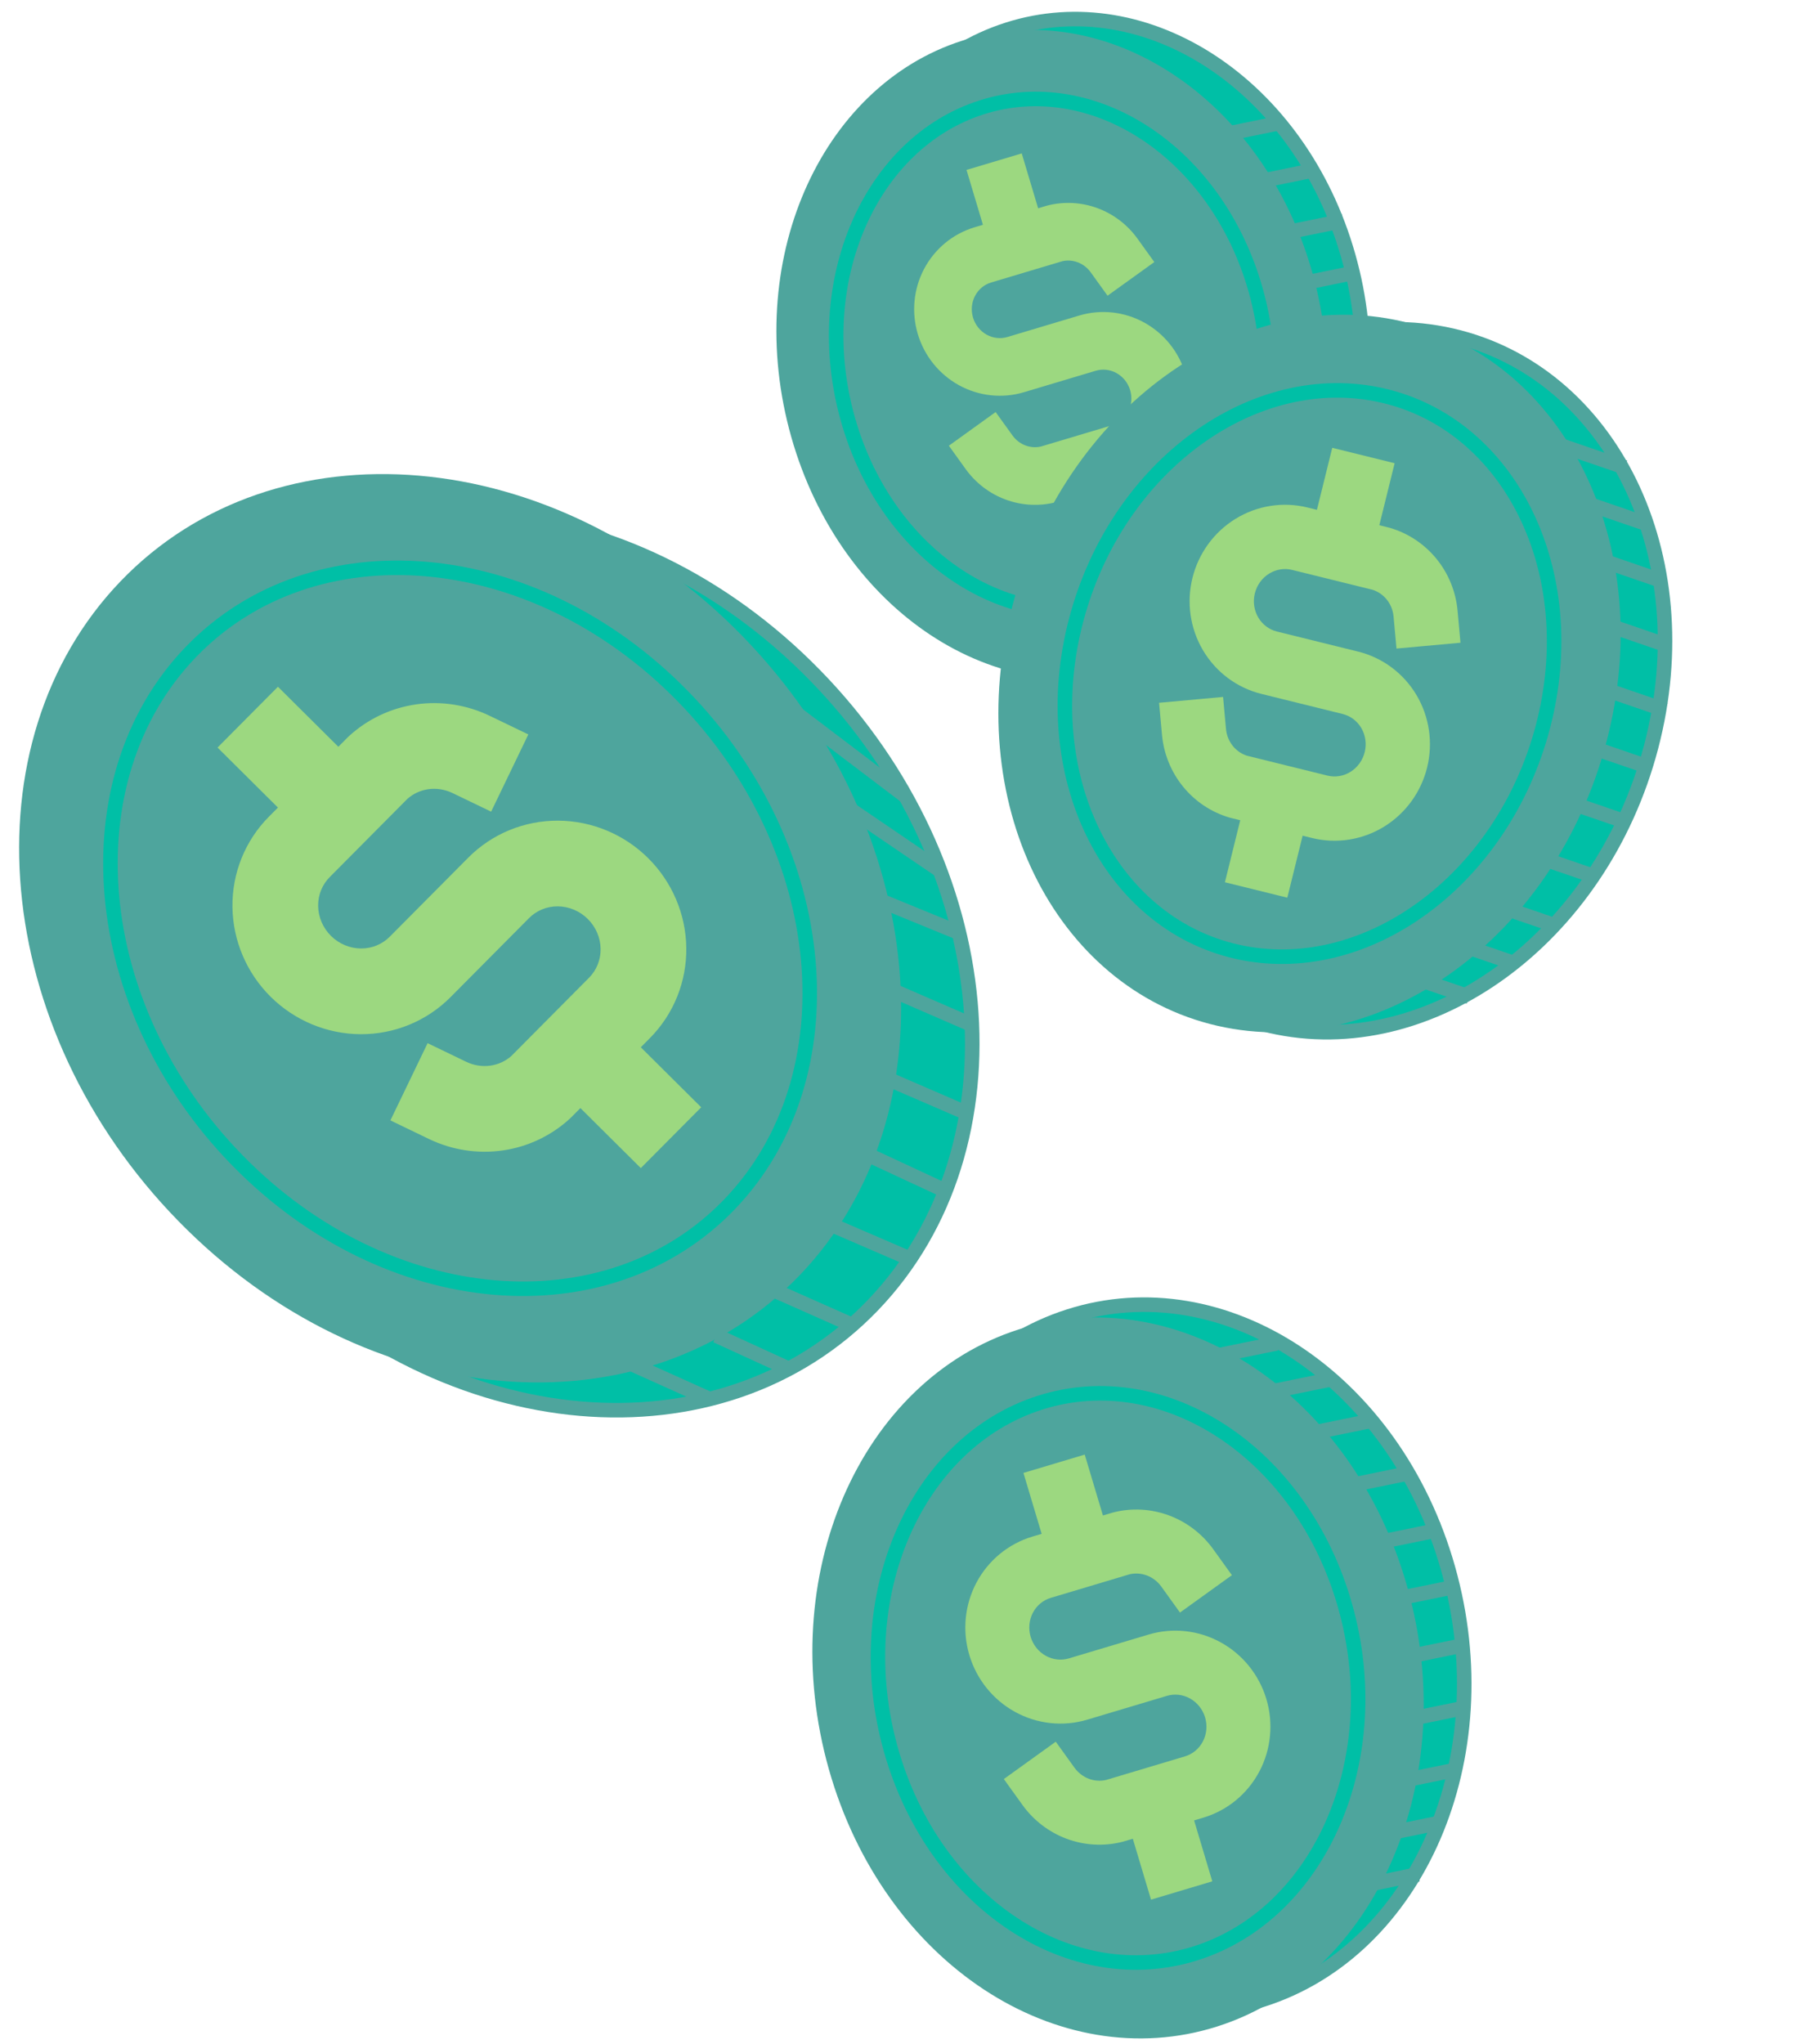
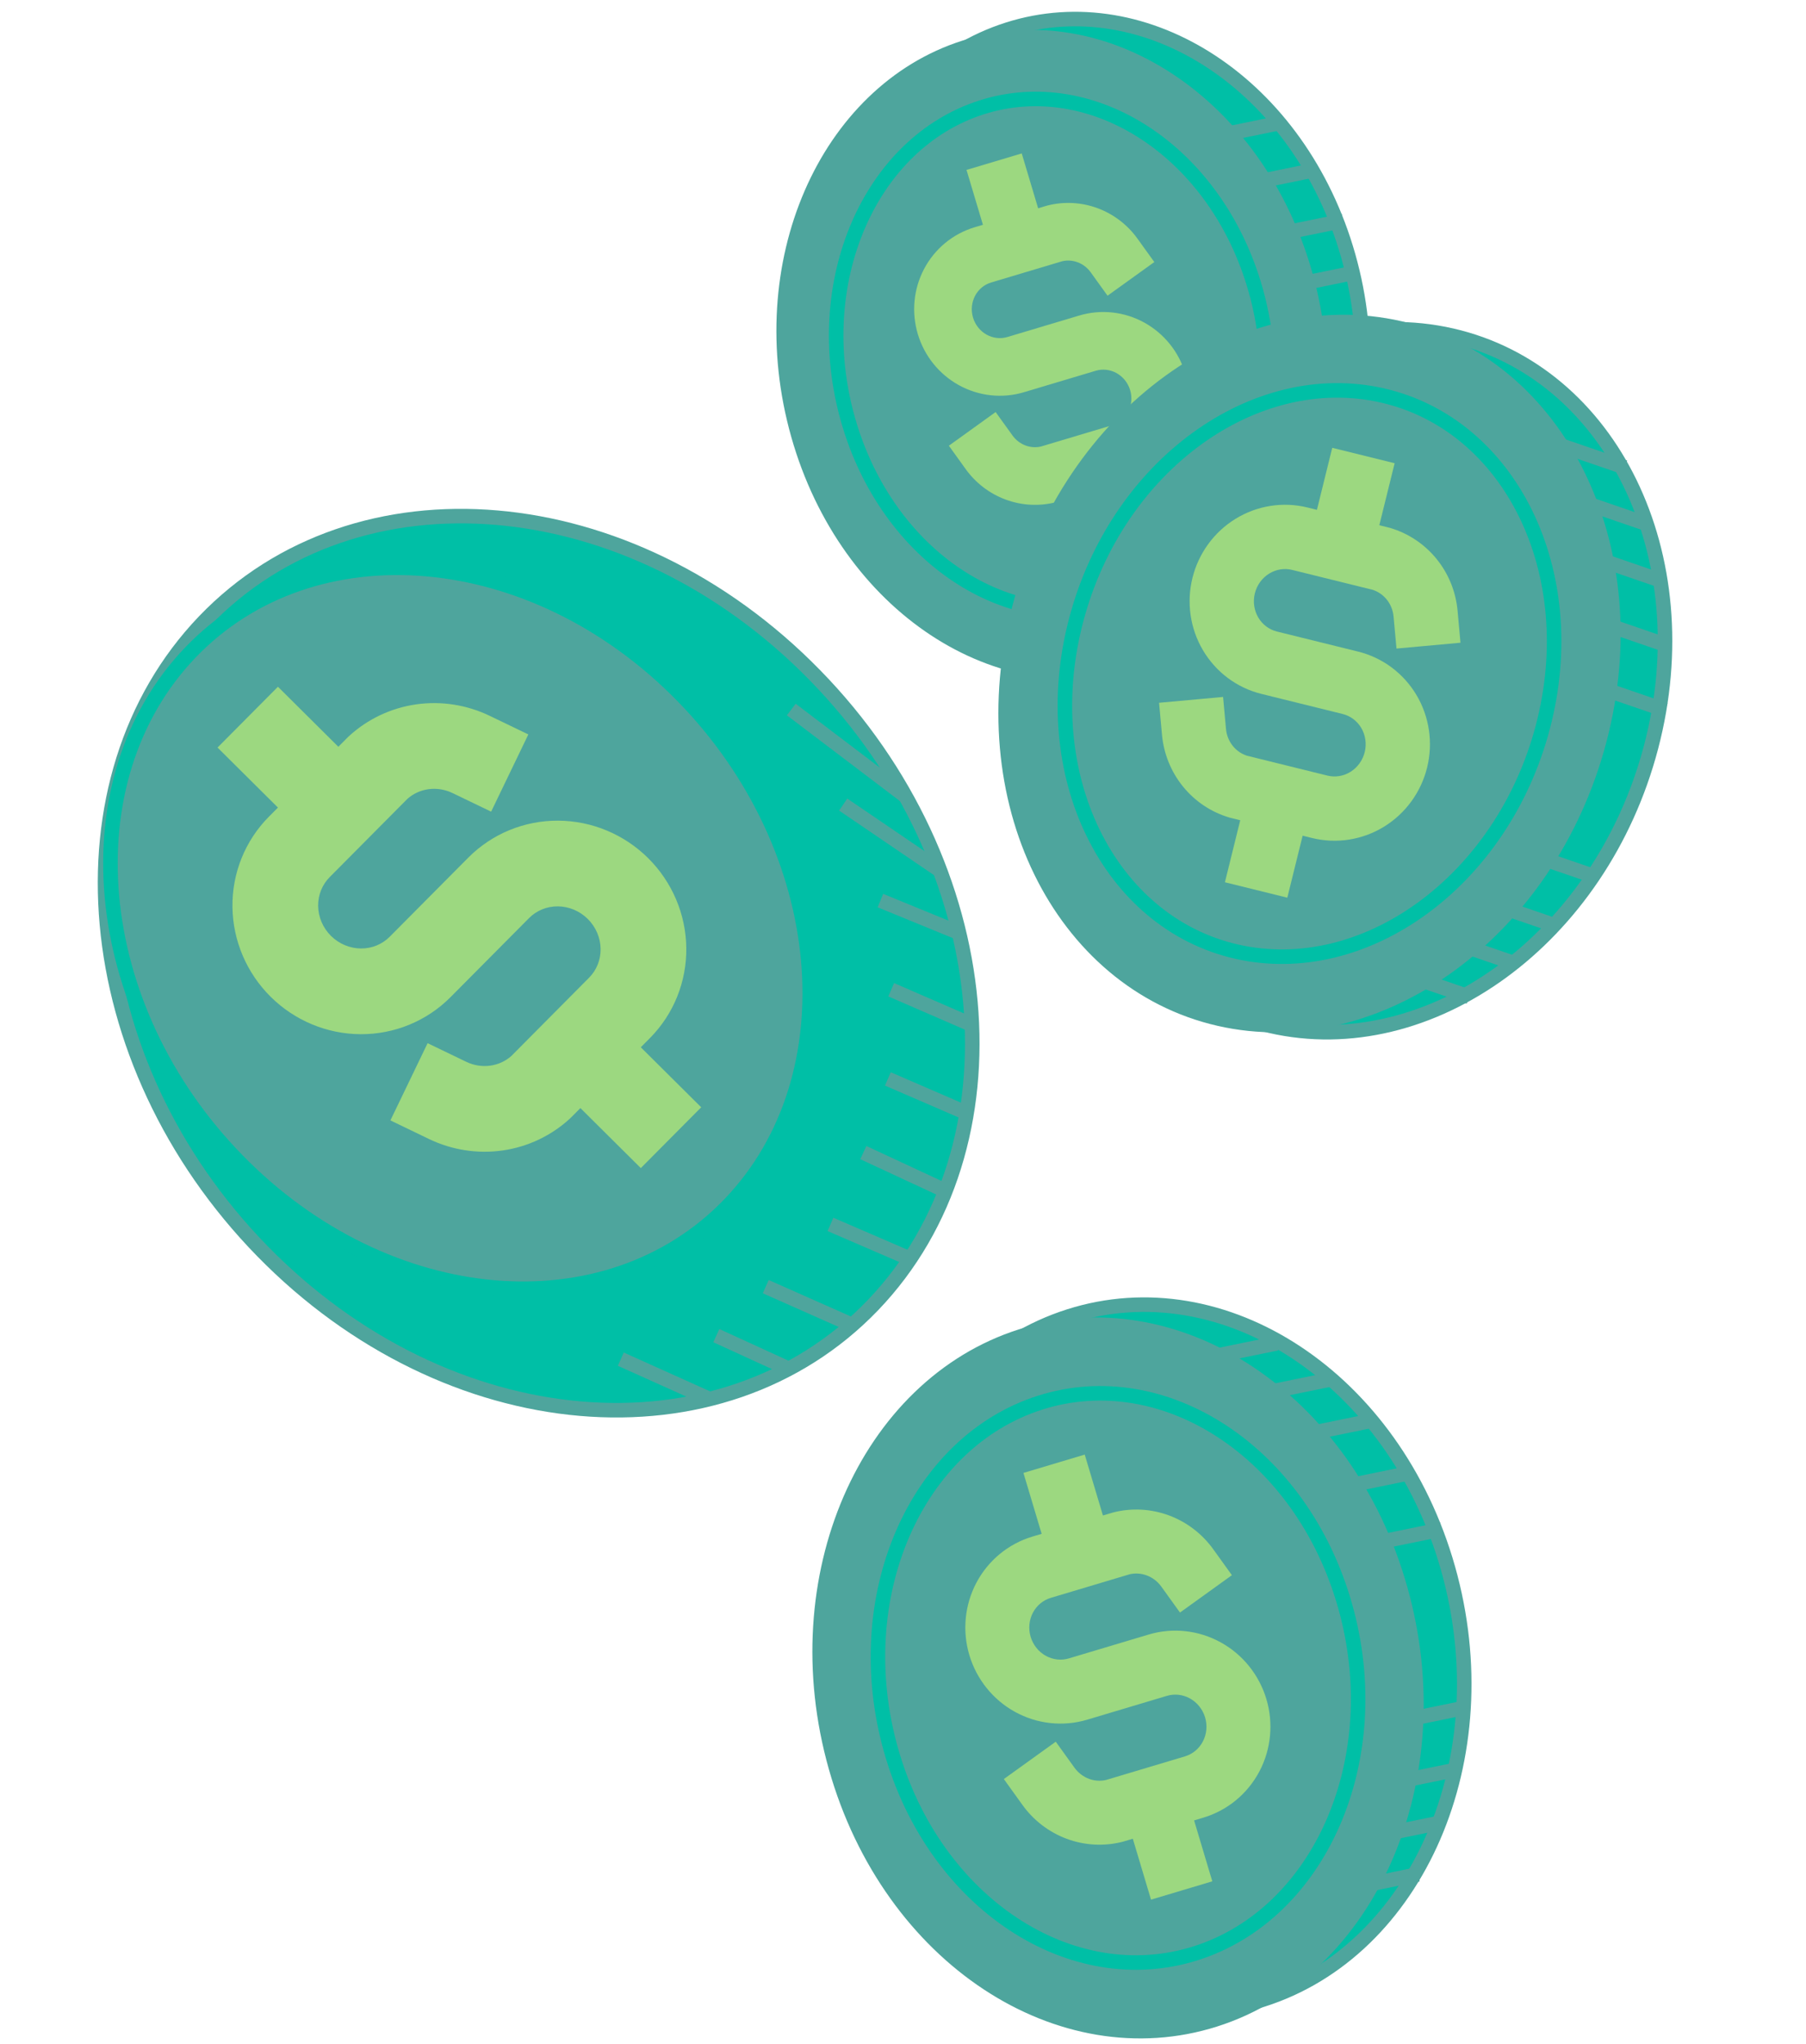
<svg xmlns="http://www.w3.org/2000/svg" width="152" height="172" viewBox="0 0 152 172" fill="none">
  <path d="M113.477 21.542C117.548 35.918 111.154 50.453 99.468 54.171C87.782 57.889 74.892 49.487 70.822 35.111C66.751 20.735 73.145 6.2 84.831 2.482C96.517 -1.235 109.406 7.166 113.477 21.542Z" fill="#00BFA6" stroke="#4EA59D" stroke-width="1.223" />
  <path d="M109.265 23.241C113.272 37.395 106.943 51.511 95.671 55.096C84.4 58.682 71.782 50.593 67.774 36.44C63.767 22.286 70.096 8.17 81.368 4.585C92.639 0.999 105.257 9.088 109.265 23.241Z" fill="#4EA59D" stroke="#4EA59D" stroke-width="2.446" />
  <path d="M105.674 24.384C108.957 35.979 103.793 47.665 94.412 50.65C85.031 53.634 74.649 46.892 71.366 35.297C68.082 23.703 73.246 12.016 82.627 9.032C92.008 6.047 102.39 12.789 105.674 24.384Z" fill="#4EA59D" stroke="#00BFA6" stroke-width="1.223" />
  <path fill-rule="evenodd" clip-rule="evenodd" d="M85.993 12.91L87.373 17.527L88.072 17.318C88.106 17.308 88.14 17.298 88.175 17.29C89.57 16.938 91.036 17.022 92.384 17.522C93.731 18.023 94.897 18.917 95.735 20.083L97.152 22.052L93.215 24.884L91.799 22.916C91.516 22.523 91.13 22.23 90.695 22.069C90.274 21.912 89.825 21.884 89.401 21.983L83.417 23.772C82.845 23.943 82.357 24.341 82.066 24.891C81.774 25.444 81.707 26.104 81.893 26.726C82.079 27.348 82.498 27.864 83.045 28.165C83.59 28.466 84.217 28.53 84.789 28.359L90.833 26.552C92.665 26.004 94.636 26.223 96.309 27.146C97.98 28.068 99.219 29.615 99.765 31.442C100.311 33.269 100.125 35.243 99.234 36.931C98.343 38.62 96.816 39.885 94.984 40.433L94.285 40.642L95.665 45.259L91.019 46.648L89.638 42.031L88.939 42.24C88.905 42.25 88.871 42.26 88.837 42.268C87.442 42.62 85.975 42.536 84.627 42.035C83.28 41.535 82.115 40.641 81.276 39.475L79.86 37.507L83.797 34.674L85.213 36.642C85.495 37.035 85.882 37.328 86.317 37.489C86.737 37.646 87.186 37.673 87.61 37.575L93.594 35.786C94.166 35.615 94.655 35.217 94.946 34.667C95.237 34.114 95.304 33.454 95.118 32.832C94.932 32.21 94.513 31.694 93.967 31.393C93.421 31.092 92.795 31.028 92.222 31.199L86.178 33.006C84.346 33.554 82.376 33.335 80.703 32.412C79.032 31.49 77.793 29.943 77.247 28.116C76.7 26.288 76.886 24.315 77.777 22.627C78.669 20.938 80.195 19.673 82.028 19.125L82.727 18.916L81.346 14.299L85.993 12.91Z" fill="#9CD880" />
  <path d="M109.645 23.837L113.934 22.959M110.541 28.215L114.831 27.337" stroke="#4EA59D" stroke-width="1.223" />
  <path d="M108.75 19.458L113.04 18.58" stroke="#4EA59D" stroke-width="1.223" />
  <path d="M110.526 32.979L114.816 32.101M109.992 37.65L114.282 36.772" stroke="#4EA59D" stroke-width="1.223" />
  <path d="M106.068 15.248L110.358 14.369M103.741 11.162L108.031 10.284" stroke="#4EA59D" stroke-width="1.223" />
  <path d="M108.828 41.657L113.118 40.778M106.983 45.605L111.273 44.726" stroke="#4EA59D" stroke-width="1.223" />
  <path d="M68.585 56.817C84.198 72.786 86.243 96.514 73.47 109.828C60.697 123.142 37.699 121.255 22.086 105.285C6.474 89.316 4.428 65.587 17.201 52.274C29.974 38.96 52.972 40.847 68.585 56.817Z" fill="#00BFA6" stroke="#4EA59D" stroke-width="1.223" />
-   <path d="M61.55 54.321C77.001 70.125 78.902 93.454 66.431 106.454C53.959 119.454 31.349 117.711 15.898 101.907C0.447 86.103 -1.455 62.774 11.017 49.774C23.488 36.774 46.098 38.517 61.55 54.321Z" fill="#4EA59D" stroke="#4EA59D" stroke-width="2.446" />
  <path d="M57.462 58.58C70.07 71.476 71.699 90.608 61.416 101.326C51.134 112.044 32.591 110.544 19.983 97.648C7.375 84.752 5.747 65.62 16.029 54.902C26.311 44.184 44.855 45.685 57.462 58.58Z" fill="#4EA59D" stroke="#00BFA6" stroke-width="1.223" />
  <path fill-rule="evenodd" clip-rule="evenodd" d="M23.392 57.79L28.477 62.841L29.241 62.071C29.278 62.034 29.316 61.997 29.355 61.961C30.928 60.511 32.903 59.578 35.02 59.274C37.136 58.971 39.293 59.311 41.218 60.238L44.467 61.803L41.336 68.302L38.087 66.736C37.439 66.424 36.727 66.316 36.043 66.414C35.383 66.509 34.777 66.791 34.292 67.221L27.746 73.811C27.12 74.441 26.764 75.308 26.776 76.233C26.787 77.162 27.169 78.073 27.854 78.754C28.539 79.434 29.453 79.81 30.382 79.815C31.307 79.821 32.172 79.46 32.798 78.829L39.41 72.173C41.415 70.155 44.144 69.041 46.986 69.058C49.824 69.075 52.542 70.217 54.554 72.215C56.566 74.214 57.726 76.925 57.761 79.763C57.797 82.604 56.701 85.341 54.696 87.359L53.932 88.128L59.016 93.179L53.933 98.296L48.849 93.245L48.084 94.015C48.047 94.052 48.009 94.089 47.97 94.125C46.397 95.575 44.422 96.508 42.305 96.812C40.189 97.115 38.032 96.775 36.107 95.848L32.858 94.282L35.989 87.784L39.238 89.35C39.886 89.662 40.598 89.77 41.282 89.672C41.942 89.577 42.548 89.295 43.033 88.865L49.579 82.275C50.205 81.645 50.561 80.778 50.549 79.853C50.538 78.924 50.156 78.013 49.471 77.332C48.786 76.652 47.872 76.276 46.943 76.271C46.018 76.265 45.153 76.626 44.527 77.257L37.915 83.913C35.91 85.931 33.181 87.045 30.339 87.028C27.501 87.011 24.783 85.869 22.771 83.871C20.759 81.872 19.599 79.161 19.564 76.323C19.528 73.482 20.624 70.745 22.629 68.727L23.393 67.958L18.309 62.907L23.392 57.79Z" fill="#9CD880" />
  <path d="M72.661 96.991L79.539 100.191M69.894 103.034L76.489 105.881" stroke="#4EA59D" stroke-width="1.223" />
  <path d="M74.726 90.791L81.348 93.658" stroke="#4EA59D" stroke-width="1.223" />
  <path d="M64.449 108.272L71.611 111.45M60.288 112.394L66.209 115.105" stroke="#4EA59D" stroke-width="1.223" />
  <path d="M75.007 83.288L81.832 86.251M74.1 75.785L80.943 78.589" stroke="#4EA59D" stroke-width="1.223" />
  <path d="M52.249 114.374L59.733 117.74" stroke="#4EA59D" stroke-width="1.223" />
  <path d="M70.966 67.705L78.964 73.147M66.596 59.707L76.16 66.963" stroke="#4EA59D" stroke-width="1.223" />
  <path d="M138.962 62.862C134.721 79.006 120.313 89.387 106.93 86.327C93.548 83.267 85.915 67.847 90.154 51.703C94.394 35.559 108.803 25.178 122.185 28.238C135.569 31.298 143.201 46.719 138.962 62.862Z" fill="#00BFA6" stroke="#4EA59D" stroke-width="1.223" />
  <path d="M134.02 62.122C129.839 78.042 115.699 88.094 102.74 85.131C89.782 82.168 82.225 67.155 86.406 51.235C90.586 35.315 104.727 25.262 117.685 28.225C130.643 31.188 138.201 46.201 134.02 62.122Z" fill="#4EA59D" stroke="#4EA59D" stroke-width="2.446" />
  <path d="M129.854 61.17C126.433 74.196 114.82 82.537 104.067 80.078C93.315 77.62 87.15 65.214 90.571 52.188C93.992 39.162 105.605 30.821 116.357 33.28C127.11 35.739 133.275 48.144 129.854 61.17Z" fill="#4EA59D" stroke="#00BFA6" stroke-width="1.223" />
  <path fill-rule="evenodd" clip-rule="evenodd" d="M117.378 38.981L116.089 44.199L116.879 44.394C116.917 44.404 116.956 44.414 116.994 44.425C118.533 44.878 119.895 45.789 120.906 47.034C121.917 48.278 122.53 49.797 122.675 51.392L122.92 54.086L117.534 54.577L117.288 51.884C117.239 51.346 117.034 50.846 116.707 50.444C116.392 50.056 115.976 49.775 115.513 49.629L108.751 47.958C108.104 47.798 107.409 47.904 106.818 48.268C106.225 48.634 105.786 49.23 105.612 49.933C105.439 50.636 105.549 51.369 105.904 51.968C106.257 52.566 106.823 52.983 107.47 53.143L114.3 54.831C116.371 55.342 118.14 56.669 119.225 58.503C120.308 60.335 120.622 62.524 120.111 64.589C119.601 66.654 118.305 68.445 116.492 69.562C114.678 70.68 112.495 71.03 110.424 70.518L109.635 70.323L108.345 75.541L103.094 74.243L104.383 69.025L103.594 68.83C103.555 68.821 103.517 68.81 103.479 68.799C101.94 68.346 100.578 67.436 99.567 66.191C98.556 64.947 97.943 63.428 97.797 61.832L97.552 59.139L102.939 58.648L103.184 61.341C103.233 61.878 103.439 62.378 103.765 62.78C104.08 63.169 104.496 63.45 104.959 63.596L111.722 65.267C112.369 65.426 113.063 65.321 113.654 64.957C114.247 64.591 114.686 63.994 114.86 63.291C115.034 62.589 114.923 61.856 114.569 61.256C114.215 60.659 113.65 60.242 113.003 60.082L106.172 58.394C104.101 57.883 102.332 56.556 101.248 54.722C100.164 52.889 99.851 50.701 100.361 48.636C100.871 46.571 102.168 44.78 103.98 43.663C105.794 42.545 107.977 42.195 110.048 42.707L110.838 42.902L112.127 37.684L117.378 38.981Z" fill="#9CD880" />
-   <path d="M133.909 62.879L138.528 64.465M132.29 67.594L136.91 69.18" stroke="#4EA59D" stroke-width="1.223" />
  <path d="M135.532 58.165L140.151 59.751" stroke="#4EA59D" stroke-width="1.223" />
  <path d="M129.576 72.161L134.196 73.747M126.417 76.346L131.037 77.933" stroke="#4EA59D" stroke-width="1.223" />
  <path d="M135.342 52.599L139.962 54.185M135.421 47.355L140.04 48.942" stroke="#4EA59D" stroke-width="1.223" />
  <path d="M123.033 79.538L127.651 81.124M119.023 82.285L123.643 83.872" stroke="#4EA59D" stroke-width="1.223" />
  <path d="M133.858 42.464L138.691 44.124M131.529 37.54L136.752 39.333" stroke="#4EA59D" stroke-width="1.223" />
  <path d="M121.869 131.967C126.395 147.95 119.29 164.132 106.272 168.272C93.254 172.414 78.917 163.053 74.391 147.07C69.865 131.088 76.97 114.906 89.988 110.765C103.006 106.624 117.343 115.984 121.869 131.967Z" fill="#00BFA6" stroke="#4EA59D" stroke-width="1.223" />
  <path d="M117.254 133.832C121.717 149.592 114.677 165.354 102.073 169.364C89.47 173.373 75.404 164.324 70.941 148.564C66.478 132.804 73.519 117.042 86.122 113.033C98.725 109.024 112.791 118.072 117.254 133.832Z" fill="#4EA59D" stroke="#4EA59D" stroke-width="2.446" />
  <path d="M113.204 135.12C116.856 148.016 111.116 161.035 100.657 164.362C90.198 167.689 78.643 160.171 74.992 147.276C71.34 134.38 77.079 121.361 87.538 118.034C97.998 114.707 109.552 122.224 113.204 135.12Z" fill="#4EA59D" stroke="#00BFA6" stroke-width="1.223" />
  <path fill-rule="evenodd" clip-rule="evenodd" d="M91.295 122.404L92.827 127.53L93.603 127.298C93.641 127.286 93.679 127.276 93.717 127.266C95.266 126.876 96.894 126.969 98.39 127.525C99.885 128.081 101.179 129.073 102.11 130.367L103.682 132.552L99.312 135.697L97.74 133.511C97.426 133.076 96.997 132.75 96.514 132.572C96.048 132.398 95.549 132.367 95.078 132.475L88.436 134.461C87.801 134.652 87.258 135.094 86.936 135.704C86.612 136.318 86.538 137.051 86.744 137.742C86.951 138.432 87.416 139.004 88.023 139.339C88.628 139.673 89.323 139.744 89.959 139.555L96.668 137.549C98.702 136.94 100.889 137.183 102.746 138.208C104.601 139.23 105.976 140.949 106.583 142.977C107.189 145.005 106.983 147.196 105.994 149.069C105.004 150.944 103.309 152.349 101.275 152.957L100.5 153.189L102.032 158.314L96.874 159.856L95.342 154.731L94.566 154.962C94.528 154.975 94.49 154.984 94.452 154.994C92.903 155.384 91.275 155.291 89.779 154.736C88.284 154.18 86.99 153.188 86.059 151.894L84.487 149.708L88.857 146.564L90.429 148.749C90.743 149.184 91.172 149.51 91.655 149.69C92.121 149.863 92.62 149.894 93.091 149.785L99.733 147.799C100.368 147.609 100.91 147.167 101.233 146.556C101.557 145.943 101.631 145.209 101.425 144.519C101.218 143.828 100.753 143.256 100.146 142.922C99.541 142.588 98.846 142.516 98.21 142.707L91.501 144.713C89.467 145.32 87.28 145.077 85.423 144.053C83.568 143.03 82.192 141.312 81.586 139.284C80.98 137.255 81.186 135.064 82.175 133.192C83.165 131.316 84.86 129.912 86.894 129.304L87.669 129.072L86.137 123.947L91.295 122.404Z" fill="#9CD880" />
-   <path d="M117.549 134.534L122.31 133.559M118.544 139.395L123.306 138.42" stroke="#4EA59D" stroke-width="1.223" />
  <path d="M116.555 129.674L121.316 128.699" stroke="#4EA59D" stroke-width="1.223" />
  <path d="M118.527 144.682L123.289 143.708M117.935 149.868L122.697 148.892" stroke="#4EA59D" stroke-width="1.223" />
  <path d="M113.578 124.998L118.34 124.023M110.995 120.463L115.757 119.488" stroke="#4EA59D" stroke-width="1.223" />
  <path d="M116.644 154.316L121.406 153.341M114.596 158.698L119.357 157.723" stroke="#4EA59D" stroke-width="1.223" />
  <path d="M107.18 117.061L111.942 116.086M102.695 114.016L107.457 113.041" stroke="#4EA59D" stroke-width="1.223" />
</svg>